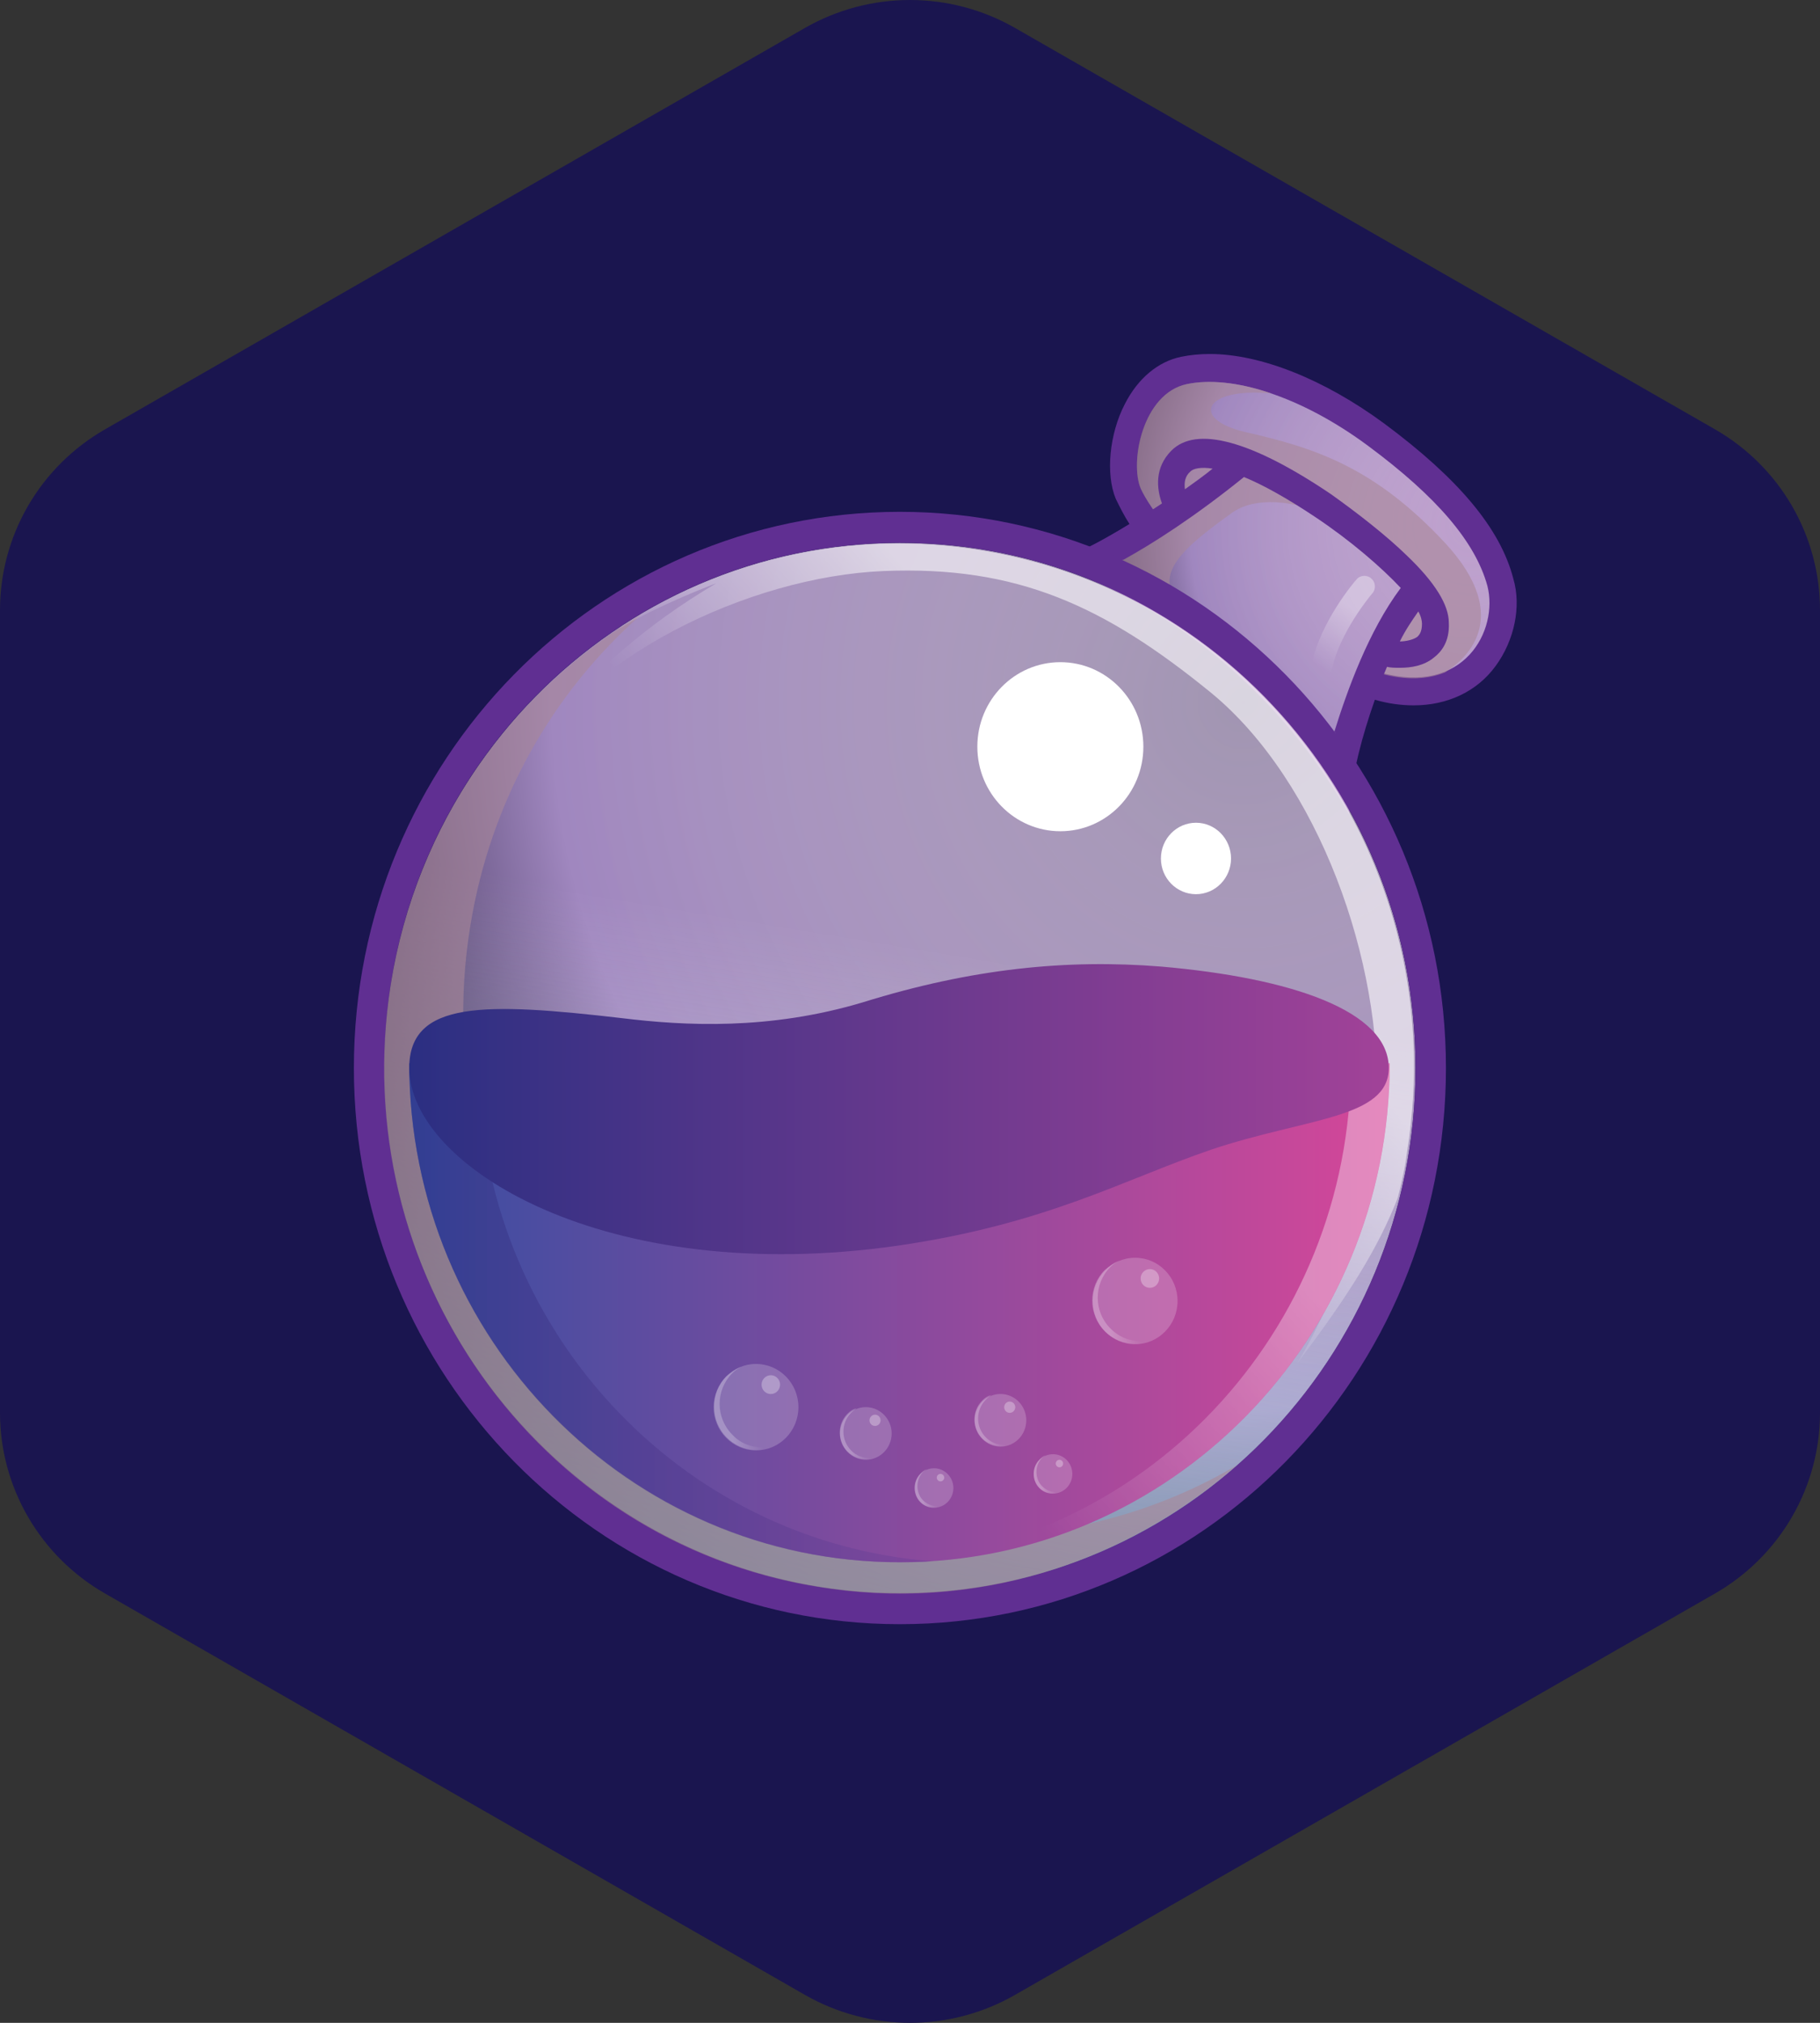
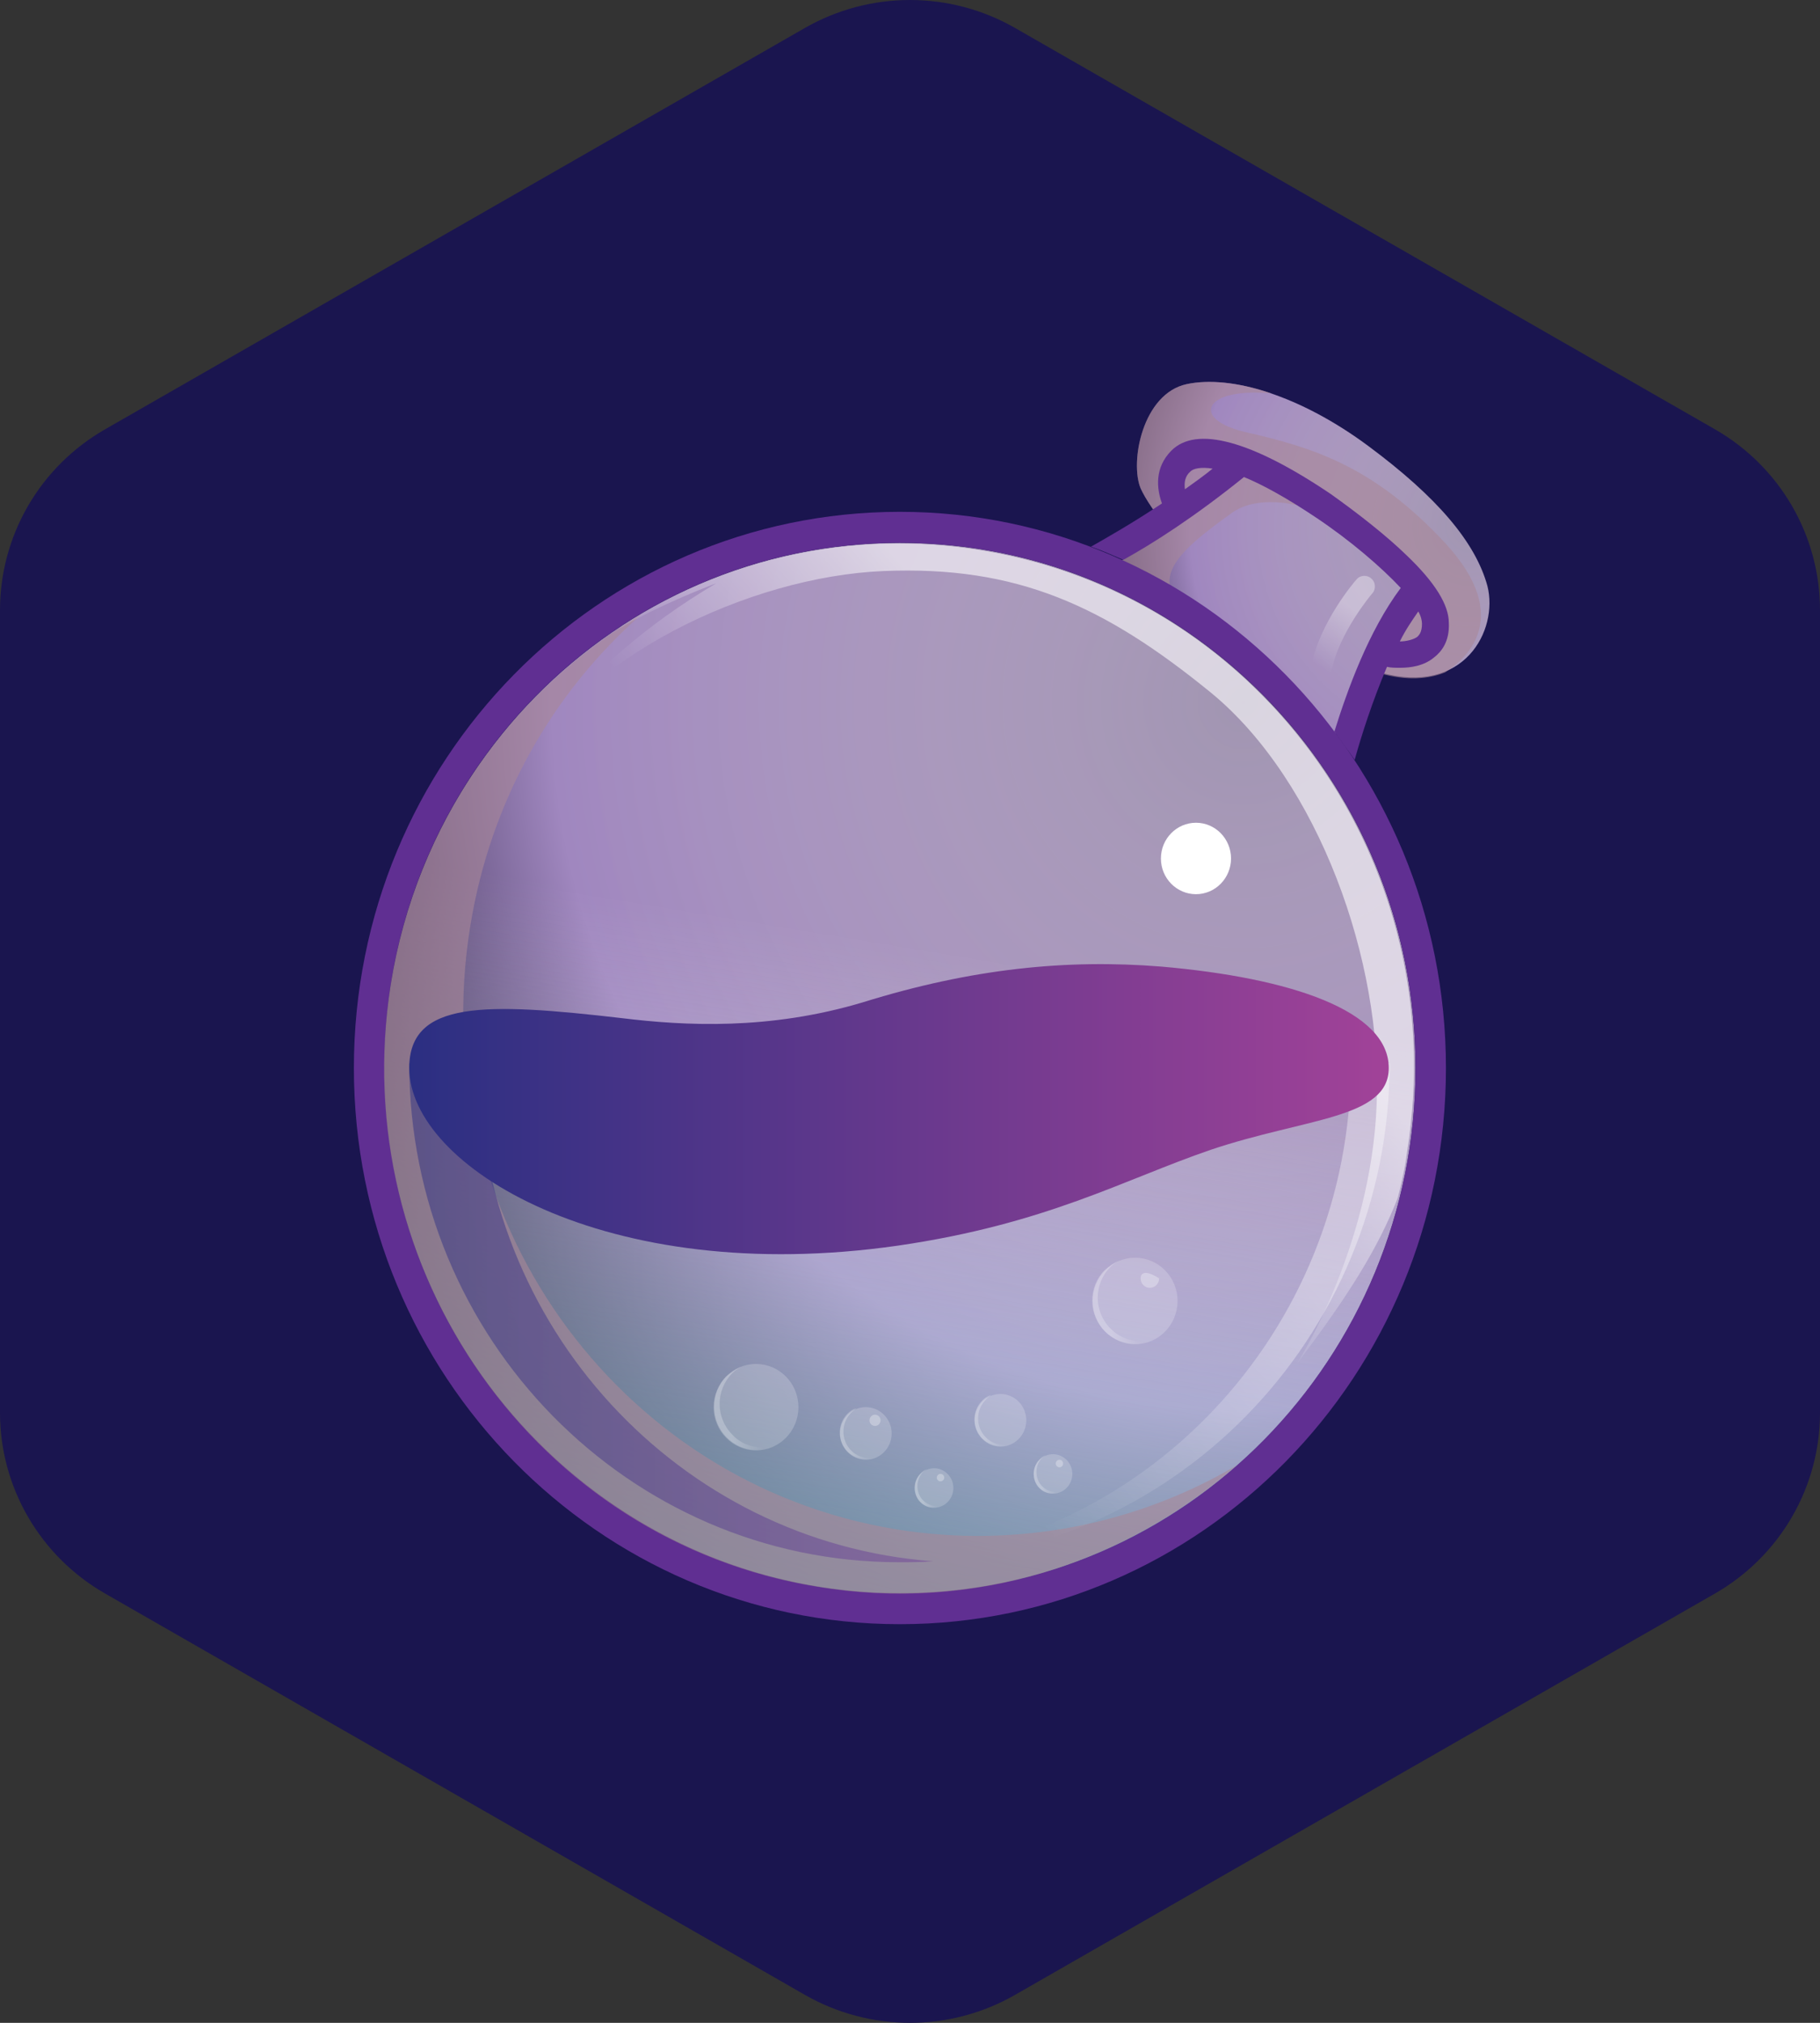
<svg xmlns="http://www.w3.org/2000/svg" width="36" height="40" viewBox="0 0 36 40" fill="none">
  <rect x="0" y="0" width="36" height="40" fill="#333333" stroke="none" />
  <path fill-rule="evenodd" clip-rule="evenodd" d="M20.078 0.553L33.922 8.489C34.553 8.851 35.078 9.372 35.443 9.999C35.808 10.627 36 11.339 36 12.063V27.937C36 28.661 35.808 29.373 35.443 30C35.078 30.628 34.553 31.149 33.922 31.511L20.078 39.447C19.447 39.809 18.73 40 18 40C17.27 40 16.553 39.809 15.921 39.447L2.079 31.511C1.447 31.149 0.922 30.628 0.557 30C0.192 29.373 1.85372e-05 28.661 0 27.937V12.063C1.85372e-05 11.339 0.192 10.627 0.557 9.999C0.922 9.372 1.447 8.851 2.079 8.489L15.921 0.553C16.553 0.191 17.27 0 18 0C18.73 0 19.447 0.191 20.078 0.553Z" fill="#1A154F" />
-   <path d="M29.933 11.44C29.678 10.455 28.857 9.471 27.379 8.374C26.193 7.501 24.934 7 23.931 7C23.73 7 23.548 7.018 23.365 7.055C22.909 7.148 22.508 7.482 22.252 7.985C21.941 8.579 21.869 9.378 22.069 9.861C22.142 10.01 22.233 10.196 22.342 10.363C21.376 10.957 20.828 11.124 20.755 11.143C23.273 11.998 25.37 13.782 26.685 16.104L26.703 15.88C26.757 15.268 26.94 14.561 27.195 13.837C27.45 13.911 27.705 13.948 27.962 13.948C28.637 13.948 29.22 13.67 29.585 13.168C29.952 12.666 30.098 11.997 29.933 11.44Z" fill="#602F92" />
  <path d="M27.306 13.299C28.965 13.763 29.641 12.463 29.422 11.589C29.184 10.716 28.418 9.824 27.069 8.822C25.718 7.818 24.35 7.41 23.475 7.596C22.599 7.782 22.343 9.138 22.562 9.659C22.654 9.862 22.855 10.16 23.128 10.494C22.782 10.736 22.453 10.921 22.18 11.089C23.858 11.851 25.317 13.04 26.413 14.526C26.54 14.025 26.723 13.579 26.887 13.189C27.013 13.205 27.159 13.242 27.306 13.299Z" fill="url(#paint0_radial_535_12879)" />
  <path d="M17.8 31.504C23.433 31.504 27.999 26.855 27.999 21.119C27.999 15.383 23.433 10.734 17.8 10.734C12.168 10.734 7.602 15.384 7.602 21.12C7.602 26.856 12.168 31.504 17.8 31.504Z" fill="url(#paint1_radial_535_12879)" />
  <path opacity="0.6" d="M28.583 10.735C27.197 9.249 26.029 8.858 24.625 8.542C23.529 8.282 23.822 7.65 25.154 7.781C24.515 7.558 23.913 7.502 23.475 7.595C22.599 7.781 22.344 9.137 22.563 9.657C22.654 9.861 22.855 10.159 23.128 10.493C22.636 10.828 22.216 11.069 21.87 11.255C22.033 11.329 22.234 11.422 22.471 11.552C23.091 11.887 23.767 12.444 23.767 12.444C22.745 11.552 22.964 11.144 24.368 10.141C24.806 9.825 25.609 9.862 26.357 10.252C27.104 10.642 27.98 11.627 27.98 11.627L27.141 13.261C27.195 13.28 27.251 13.298 27.305 13.318C27.834 13.466 28.253 13.429 28.582 13.298C28.966 13.056 29.97 12.239 28.583 10.735Z" fill="#A98798" />
  <path d="M24.606 9.433C24.97 9.582 25.445 9.842 26.028 10.232C26.722 10.696 27.323 11.217 27.707 11.626C27.068 12.481 26.649 13.651 26.394 14.468C26.522 14.654 26.667 14.84 26.796 15.025C26.924 14.561 27.143 13.873 27.435 13.186C27.508 13.205 27.599 13.205 27.69 13.205C27.909 13.205 28.164 13.168 28.365 13.001C28.511 12.889 28.676 12.686 28.658 12.314C28.658 11.961 28.384 11.515 27.819 10.977C27.417 10.587 26.87 10.159 26.323 9.769C24.753 8.71 23.659 8.413 23.167 8.914C22.838 9.248 22.875 9.657 22.984 9.955C22.4 10.345 21.908 10.624 21.58 10.81C21.799 10.884 22 10.977 22.219 11.07C22.799 10.752 23.639 10.214 24.606 9.433ZM28.054 12.091C28.108 12.183 28.127 12.277 28.127 12.332C28.127 12.499 28.073 12.555 28.036 12.592C27.962 12.647 27.817 12.684 27.689 12.684C27.799 12.461 27.926 12.276 28.054 12.091ZM23.548 9.322C23.602 9.267 23.749 9.229 23.986 9.267C23.803 9.415 23.621 9.545 23.438 9.675C23.42 9.545 23.438 9.415 23.548 9.322Z" fill="#602F92" />
  <path d="M17.8 10.121C11.835 10.121 7 15.044 7 21.119C7 27.194 11.835 32.117 17.8 32.117C23.766 32.117 28.601 27.194 28.601 21.119C28.601 15.045 23.748 10.121 17.8 10.121ZM17.8 31.505C12.163 31.505 7.602 26.86 7.602 21.119C7.602 15.378 12.163 10.733 17.8 10.733C23.438 10.733 27.999 15.378 27.999 21.119C27.998 26.86 23.42 31.505 17.8 31.505Z" fill="#602F92" />
  <path opacity="0.6" d="M17.8 31.504C23.433 31.504 27.999 26.855 27.999 21.119C27.999 15.383 23.433 10.734 17.8 10.734C12.168 10.734 7.602 15.384 7.602 21.12C7.602 26.856 12.168 31.504 17.8 31.504Z" fill="url(#paint2_linear_535_12879)" />
  <path opacity="0.6" d="M17.727 30.241C12.163 29.33 8.386 23.998 9.299 18.332C9.7 15.824 10.94 13.687 12.692 12.145C10.137 13.651 8.241 16.27 7.729 19.466C6.835 25.133 10.612 30.465 16.158 31.375C19.259 31.895 22.251 30.911 24.458 28.979C22.507 30.129 20.135 30.631 17.727 30.241Z" fill="#A98798" />
  <path opacity="0.6" d="M19.424 10.883C16.852 10.456 14.352 11.05 12.309 12.369C12.273 12.406 12.235 12.443 12.235 12.443C13.02 11.96 14.169 11.533 14.169 11.533C11.213 13.279 10.301 15.268 10.301 15.268C11.451 13.001 14.825 11.404 17.471 11.292C20.116 11.181 21.849 11.979 23.965 13.707C26.081 15.454 27.359 19.02 27.23 21.844C27.121 24.669 25.661 26.953 25.661 26.953C26.665 25.634 27.267 24.669 27.649 23.684C27.723 23.387 27.795 23.089 27.832 22.774C28.747 17.125 24.988 11.793 19.424 10.883Z" fill="url(#paint3_linear_535_12879)" />
-   <path d="M27.488 21.027C27.488 26.47 23.145 30.892 17.801 30.892C12.456 30.892 8.095 26.47 8.095 21.027H27.488Z" fill="url(#paint4_linear_535_12879)" />
  <g opacity="0.6">
    <path opacity="0.6" d="M26.721 21.027C26.721 26.339 22.598 30.687 17.416 30.892C17.544 30.892 17.672 30.892 17.799 30.892C23.144 30.892 27.487 26.47 27.487 21.027H26.721Z" fill="url(#paint5_linear_535_12879)" />
  </g>
  <g opacity="0.7">
    <path opacity="0.7" d="M9.464 21.027H8.095C8.095 26.47 12.438 30.892 17.782 30.892C18.02 30.892 18.239 30.892 18.458 30.873C13.44 30.501 9.464 26.228 9.464 21.027Z" fill="url(#paint6_linear_535_12879)" />
  </g>
  <path d="M27.47 21.119C27.47 19.986 25.536 19.336 22.964 19.113C21.103 18.964 19.224 19.15 17.071 19.819C15.21 20.377 13.532 20.283 12.31 20.134C9.591 19.819 8.095 19.782 8.095 21.119C8.095 23.051 11.963 25.466 17.764 24.631C20.702 24.203 22.216 23.33 23.949 22.736C25.828 22.104 27.47 22.123 27.47 21.119Z" fill="url(#paint7_linear_535_12879)" />
-   <path d="M20.974 16.437C21.881 16.437 22.616 15.689 22.616 14.765C22.616 13.842 21.88 13.094 20.974 13.094C20.068 13.094 19.332 13.842 19.332 14.765C19.332 15.689 20.068 16.437 20.974 16.437Z" fill="white" />
  <path d="M23.657 17.682C24.039 17.682 24.35 17.365 24.35 16.976C24.35 16.586 24.039 16.269 23.657 16.269C23.274 16.269 22.963 16.586 22.963 16.976C22.963 17.366 23.274 17.682 23.657 17.682Z" fill="white" />
  <g opacity="0.6">
    <path opacity="0.6" d="M26.137 13.428C26.119 13.428 26.101 13.428 26.101 13.428C25.992 13.409 25.919 13.298 25.938 13.168C26.101 12.313 26.795 11.496 26.832 11.459C26.905 11.366 27.051 11.366 27.124 11.44C27.216 11.514 27.216 11.663 27.142 11.737C27.124 11.755 26.485 12.518 26.34 13.26C26.32 13.372 26.229 13.428 26.137 13.428Z" fill="url(#paint8_linear_535_12879)" />
  </g>
  <path opacity="0.2" d="M17.126 28.866C17.408 28.866 17.637 28.633 17.637 28.346C17.637 28.058 17.407 27.825 17.126 27.825C16.844 27.825 16.616 28.058 16.616 28.346C16.616 28.633 16.844 28.866 17.126 28.866Z" fill="white" />
  <g opacity="0.4">
    <path opacity="0.6" d="M16.834 28.681C16.633 28.477 16.633 28.143 16.834 27.938C16.87 27.901 16.907 27.882 16.943 27.845C16.87 27.864 16.816 27.901 16.761 27.957C16.56 28.161 16.56 28.495 16.761 28.7C16.924 28.867 17.18 28.904 17.381 28.793C17.199 28.867 16.98 28.83 16.834 28.681Z" fill="url(#paint9_linear_535_12879)" />
  </g>
  <path opacity="0.3" d="M17.308 28.197C17.369 28.197 17.418 28.147 17.418 28.086C17.418 28.024 17.369 27.974 17.308 27.974C17.248 27.974 17.199 28.024 17.199 28.086C17.199 28.148 17.247 28.197 17.308 28.197Z" fill="white" />
  <path opacity="0.2" d="M19.79 28.606C20.072 28.606 20.3 28.373 20.3 28.085C20.3 27.798 20.071 27.565 19.79 27.565C19.507 27.565 19.279 27.798 19.279 28.085C19.279 28.373 19.508 28.606 19.79 28.606Z" fill="white" />
  <g opacity="0.4">
    <path opacity="0.6" d="M19.498 28.421C19.297 28.217 19.297 27.883 19.498 27.678C19.534 27.64 19.571 27.622 19.608 27.585C19.534 27.604 19.48 27.64 19.425 27.697C19.224 27.901 19.224 28.235 19.425 28.44C19.588 28.607 19.845 28.644 20.044 28.533C19.863 28.607 19.644 28.57 19.498 28.421Z" fill="url(#paint10_linear_535_12879)" />
  </g>
-   <path opacity="0.3" d="M19.972 27.938C20.033 27.938 20.082 27.888 20.082 27.826C20.082 27.765 20.033 27.715 19.972 27.715C19.912 27.715 19.863 27.765 19.863 27.826C19.863 27.888 19.912 27.938 19.972 27.938Z" fill="white" />
  <path opacity="0.2" d="M18.476 29.814C18.688 29.814 18.858 29.639 18.858 29.424C18.858 29.209 18.686 29.034 18.476 29.034C18.264 29.034 18.093 29.209 18.093 29.424C18.093 29.639 18.264 29.814 18.476 29.814Z" fill="white" />
  <g opacity="0.4">
    <path opacity="0.6" d="M18.256 29.666C18.111 29.517 18.111 29.257 18.256 29.108C18.274 29.089 18.311 29.071 18.33 29.052C18.275 29.071 18.238 29.108 18.202 29.144C18.056 29.293 18.056 29.553 18.202 29.702C18.33 29.832 18.512 29.851 18.676 29.758C18.53 29.815 18.366 29.777 18.256 29.666Z" fill="url(#paint11_linear_535_12879)" />
  </g>
  <path opacity="0.3" d="M18.603 29.293C18.643 29.293 18.677 29.26 18.677 29.219C18.677 29.178 18.643 29.145 18.603 29.145C18.563 29.145 18.53 29.178 18.53 29.219C18.53 29.26 18.563 29.293 18.603 29.293Z" fill="white" />
  <path opacity="0.2" d="M20.829 29.535C21.041 29.535 21.211 29.36 21.211 29.145C21.211 28.93 21.04 28.756 20.829 28.756C20.618 28.756 20.446 28.93 20.446 29.145C20.446 29.36 20.618 29.535 20.829 29.535Z" fill="white" />
  <g opacity="0.4">
    <path opacity="0.6" d="M20.611 29.387C20.465 29.238 20.465 28.978 20.611 28.829C20.629 28.81 20.665 28.792 20.684 28.774C20.63 28.793 20.593 28.829 20.556 28.866C20.411 29.015 20.411 29.275 20.556 29.424C20.684 29.553 20.867 29.572 21.031 29.479C20.884 29.535 20.72 29.498 20.611 29.387Z" fill="url(#paint12_linear_535_12879)" />
  </g>
  <path opacity="0.3" d="M20.956 29.015C20.996 29.015 21.029 28.982 21.029 28.941C21.029 28.899 20.996 28.866 20.956 28.866C20.916 28.866 20.883 28.899 20.883 28.941C20.884 28.982 20.916 29.015 20.956 29.015Z" fill="white" />
  <path opacity="0.2" d="M14.954 28.68C15.417 28.68 15.793 28.298 15.793 27.826C15.793 27.353 15.417 26.971 14.954 26.971C14.491 26.971 14.115 27.353 14.115 27.826C14.115 28.298 14.491 28.68 14.954 28.68Z" fill="white" />
  <g opacity="0.4">
    <path opacity="0.6" d="M14.481 28.365C14.152 28.03 14.152 27.492 14.481 27.157C14.535 27.102 14.59 27.065 14.664 27.028C14.554 27.065 14.463 27.139 14.371 27.213C14.043 27.548 14.043 28.087 14.371 28.421C14.645 28.699 15.065 28.756 15.393 28.551C15.083 28.68 14.718 28.625 14.481 28.365Z" fill="url(#paint13_linear_535_12879)" />
  </g>
-   <path opacity="0.3" d="M15.247 27.566C15.347 27.566 15.43 27.483 15.43 27.38C15.43 27.278 15.348 27.194 15.247 27.194C15.146 27.194 15.064 27.278 15.064 27.38C15.064 27.483 15.145 27.566 15.247 27.566Z" fill="white" />
  <path opacity="0.2" d="M22.453 26.581C22.916 26.581 23.292 26.198 23.292 25.726C23.292 25.254 22.916 24.871 22.453 24.871C21.989 24.871 21.614 25.254 21.614 25.726C21.614 26.198 21.988 26.581 22.453 26.581Z" fill="white" />
  <g opacity="0.4">
    <path opacity="0.6" d="M21.96 26.265C21.631 25.93 21.631 25.392 21.96 25.057C22.014 25.001 22.069 24.965 22.143 24.928C22.033 24.965 21.942 25.039 21.85 25.114C21.522 25.448 21.522 25.987 21.85 26.321C22.124 26.599 22.544 26.656 22.872 26.451C22.562 26.581 22.215 26.525 21.96 26.265Z" fill="url(#paint14_linear_535_12879)" />
  </g>
-   <path opacity="0.3" d="M22.745 25.466C22.845 25.466 22.928 25.383 22.928 25.28C22.928 25.178 22.846 25.095 22.745 25.095C22.644 25.095 22.562 25.178 22.562 25.28C22.562 25.383 22.643 25.466 22.745 25.466Z" fill="white" />
+   <path opacity="0.3" d="M22.745 25.466C22.845 25.466 22.928 25.383 22.928 25.28C22.644 25.095 22.562 25.178 22.562 25.28C22.562 25.383 22.643 25.466 22.745 25.466Z" fill="white" />
  <defs>
    <radialGradient id="paint0_radial_535_12879" cx="0" cy="0" r="1" gradientUnits="userSpaceOnUse" gradientTransform="translate(29.089 10.419) scale(8.154 8.303)">
      <stop stop-color="#FBEAF3" stop-opacity="0.6" />
      <stop offset="0.681" stop-color="#A087BF" />
      <stop offset="1" stop-color="#17102E" />
    </radialGradient>
    <radialGradient id="paint1_radial_535_12879" cx="0" cy="0" r="1" gradientUnits="userSpaceOnUse" gradientTransform="translate(24.552 13.959) scale(19.95 20.315)">
      <stop stop-color="#FBEAF3" stop-opacity="0.6" />
      <stop offset="0.681" stop-color="#A087BF" />
      <stop offset="1" stop-color="#17102E" />
    </radialGradient>
    <linearGradient id="paint2_linear_535_12879" x1="16.109" y1="31.362" x2="19.491" y2="10.876" gradientUnits="userSpaceOnUse">
      <stop stop-color="#9AD9E5" />
      <stop offset="0.62" stop-color="white" stop-opacity="0" />
    </linearGradient>
    <linearGradient id="paint3_linear_535_12879" x1="25.08" y1="14.17" x2="16.508" y2="21.894" gradientUnits="userSpaceOnUse">
      <stop offset="0.289" stop-color="white" />
      <stop offset="0.78" stop-color="white" stop-opacity="0" />
    </linearGradient>
    <linearGradient id="paint4_linear_535_12879" x1="8.095" y1="25.959" x2="27.488" y2="25.959" gradientUnits="userSpaceOnUse">
      <stop stop-color="#384EA2" />
      <stop offset="0.995" stop-color="#D54799" />
    </linearGradient>
    <linearGradient id="paint5_linear_535_12879" x1="28.454" y1="21.95" x2="17.725" y2="31.907" gradientUnits="userSpaceOnUse">
      <stop offset="0.289" stop-color="white" />
      <stop offset="0.78" stop-color="white" stop-opacity="0" />
    </linearGradient>
    <linearGradient id="paint6_linear_535_12879" x1="8.095" y1="25.959" x2="18.457" y2="25.959" gradientUnits="userSpaceOnUse">
      <stop stop-color="#2B2F82" />
      <stop offset="0.995" stop-color="#72439A" />
    </linearGradient>
    <linearGradient id="paint7_linear_535_12879" x1="8.116" y1="21.933" x2="27.47" y2="21.933" gradientUnits="userSpaceOnUse">
      <stop stop-color="#2B2F82" />
      <stop offset="0.995" stop-color="#A14298" />
    </linearGradient>
    <linearGradient id="paint8_linear_535_12879" x1="27.178" y1="11.384" x2="25.75" y2="13.663" gradientUnits="userSpaceOnUse">
      <stop offset="0.289" stop-color="white" />
      <stop offset="0.78" stop-color="white" stop-opacity="0" />
    </linearGradient>
    <linearGradient id="paint9_linear_535_12879" x1="16.61" y1="28.35" x2="17.382" y2="28.35" gradientUnits="userSpaceOnUse">
      <stop offset="0.289" stop-color="white" />
      <stop offset="0.78" stop-color="white" stop-opacity="0" />
    </linearGradient>
    <linearGradient id="paint10_linear_535_12879" x1="19.272" y1="28.09" x2="20.044" y2="28.09" gradientUnits="userSpaceOnUse">
      <stop offset="0.289" stop-color="white" />
      <stop offset="0.78" stop-color="white" stop-opacity="0" />
    </linearGradient>
    <linearGradient id="paint11_linear_535_12879" x1="18.09" y1="29.434" x2="18.669" y2="29.434" gradientUnits="userSpaceOnUse">
      <stop offset="0.289" stop-color="white" />
      <stop offset="0.78" stop-color="white" stop-opacity="0" />
    </linearGradient>
    <linearGradient id="paint12_linear_535_12879" x1="20.436" y1="29.156" x2="21.015" y2="29.156" gradientUnits="userSpaceOnUse">
      <stop offset="0.289" stop-color="white" />
      <stop offset="0.78" stop-color="white" stop-opacity="0" />
    </linearGradient>
    <linearGradient id="paint13_linear_535_12879" x1="14.116" y1="27.85" x2="15.377" y2="27.85" gradientUnits="userSpaceOnUse">
      <stop offset="0.289" stop-color="white" />
      <stop offset="0.78" stop-color="white" stop-opacity="0" />
    </linearGradient>
    <linearGradient id="paint14_linear_535_12879" x1="21.603" y1="25.751" x2="22.863" y2="25.751" gradientUnits="userSpaceOnUse">
      <stop offset="0.289" stop-color="white" />
      <stop offset="0.78" stop-color="white" stop-opacity="0" />
    </linearGradient>
  </defs>
</svg>